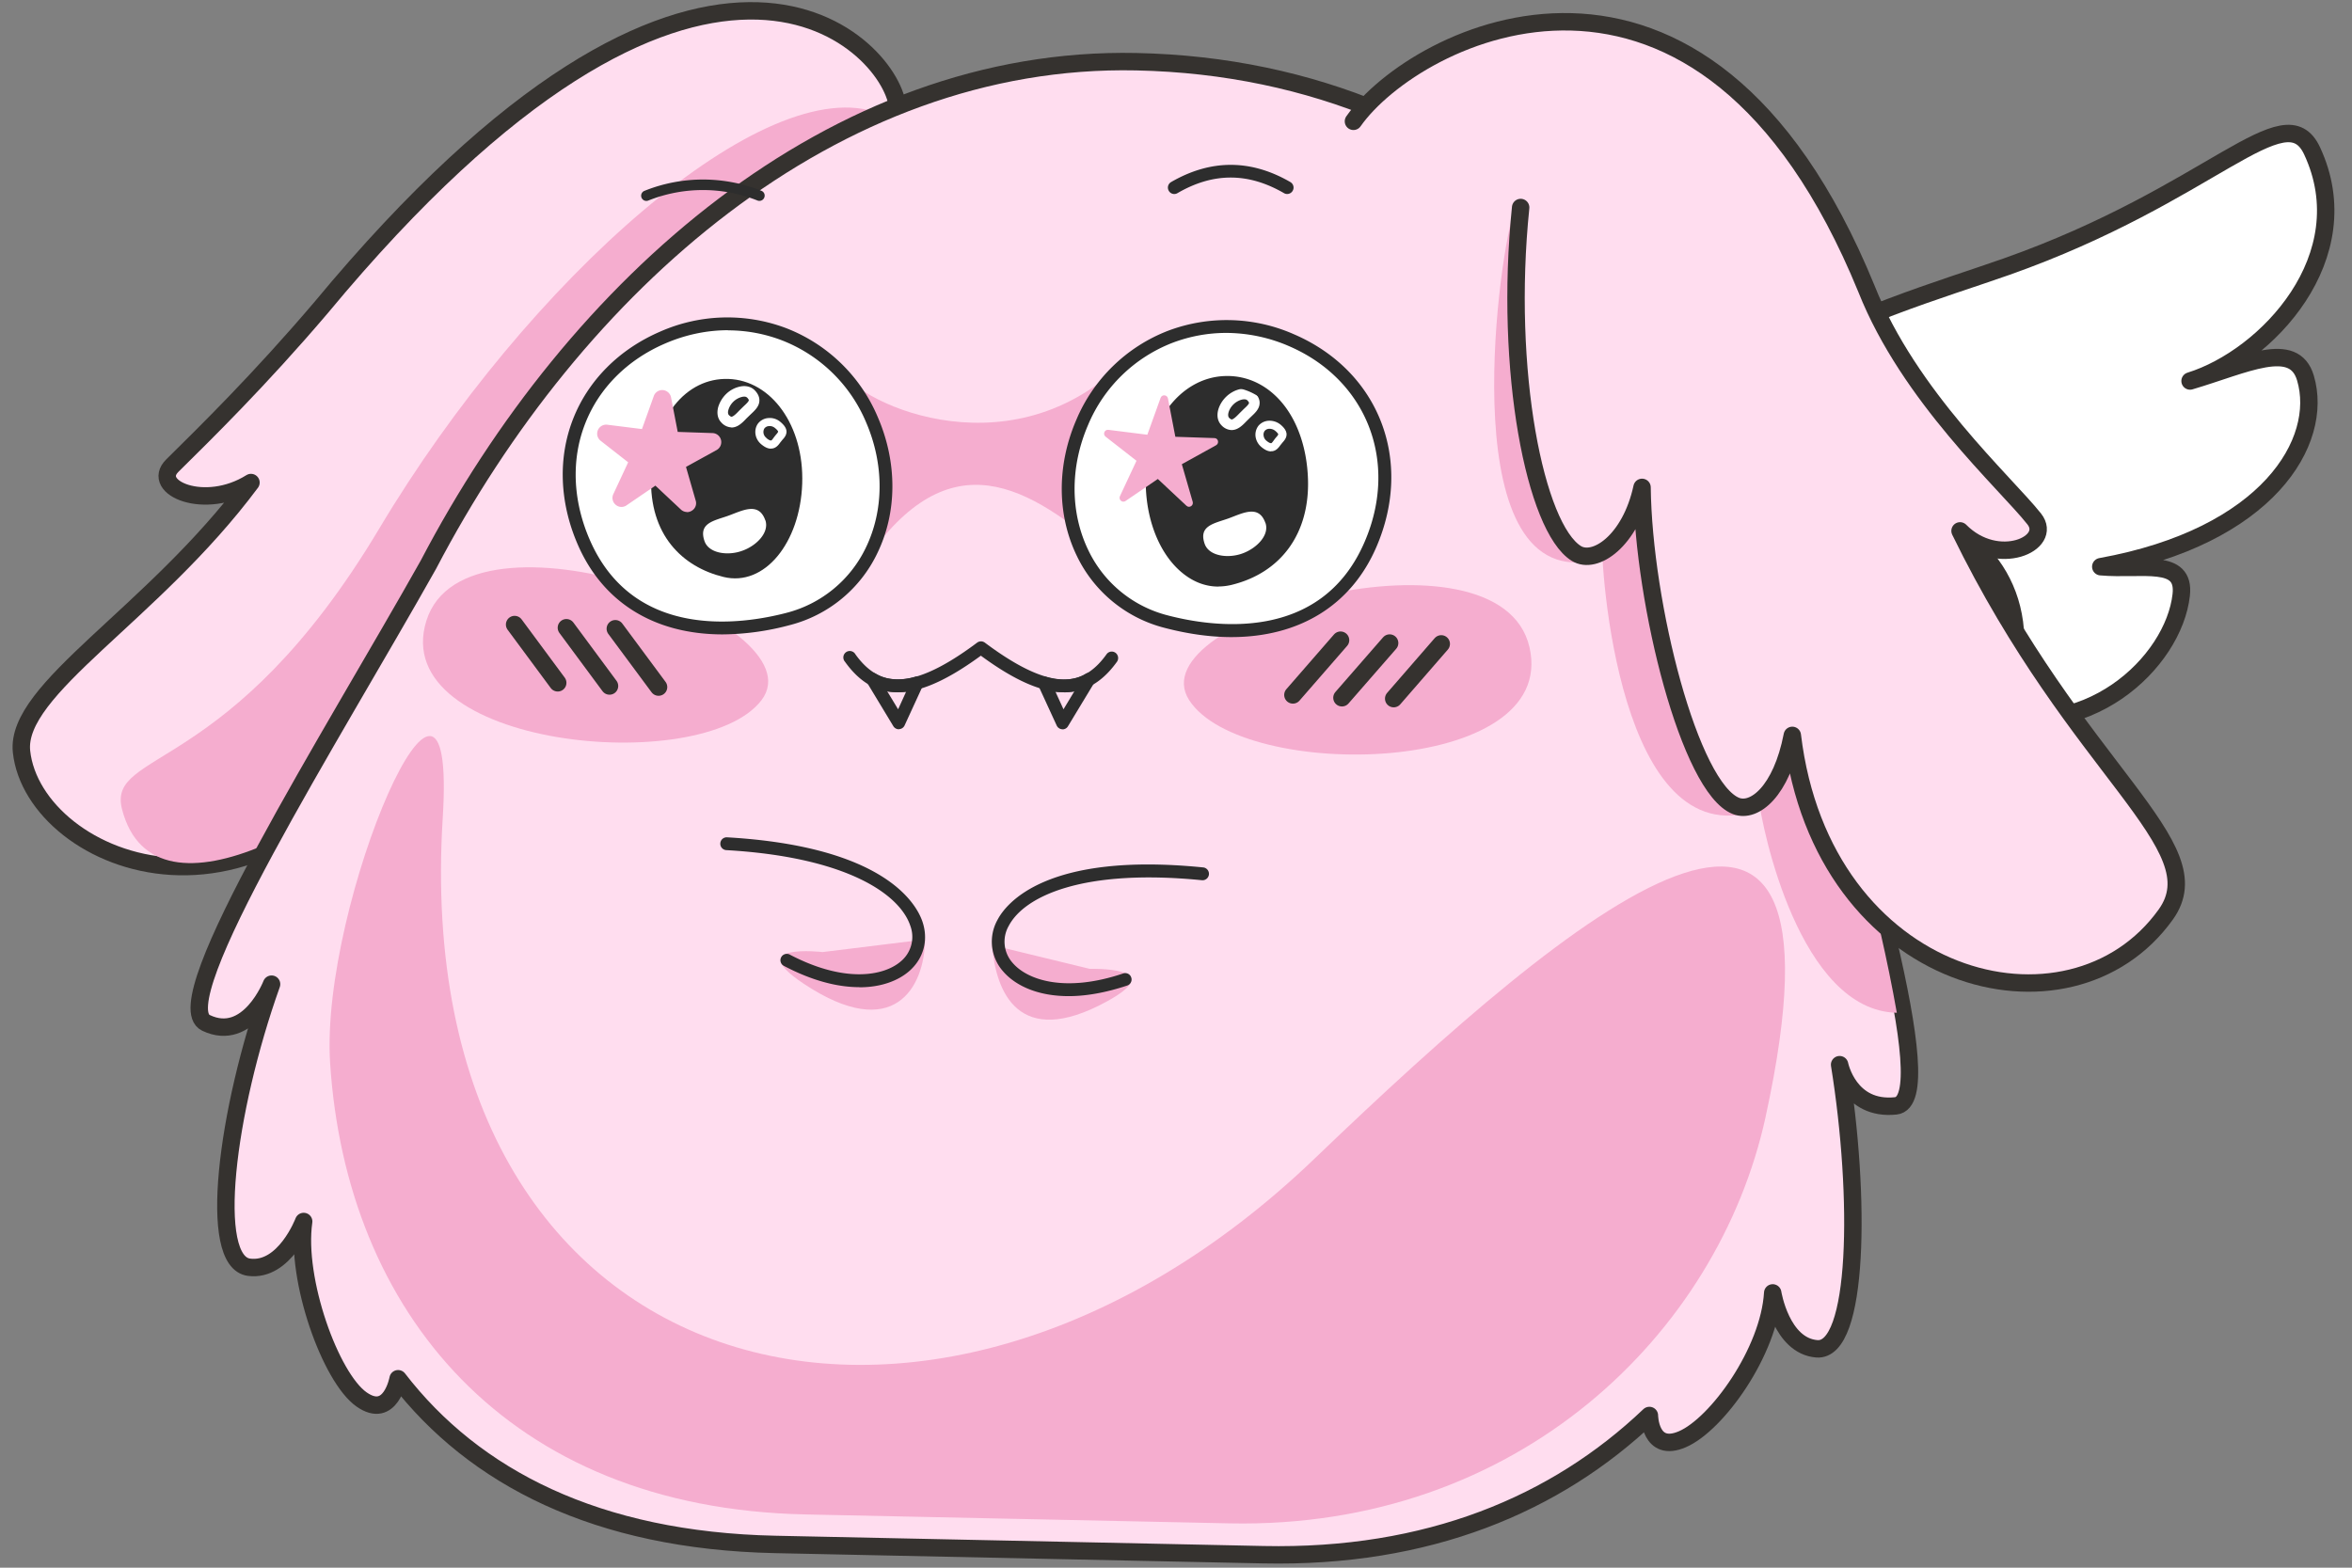
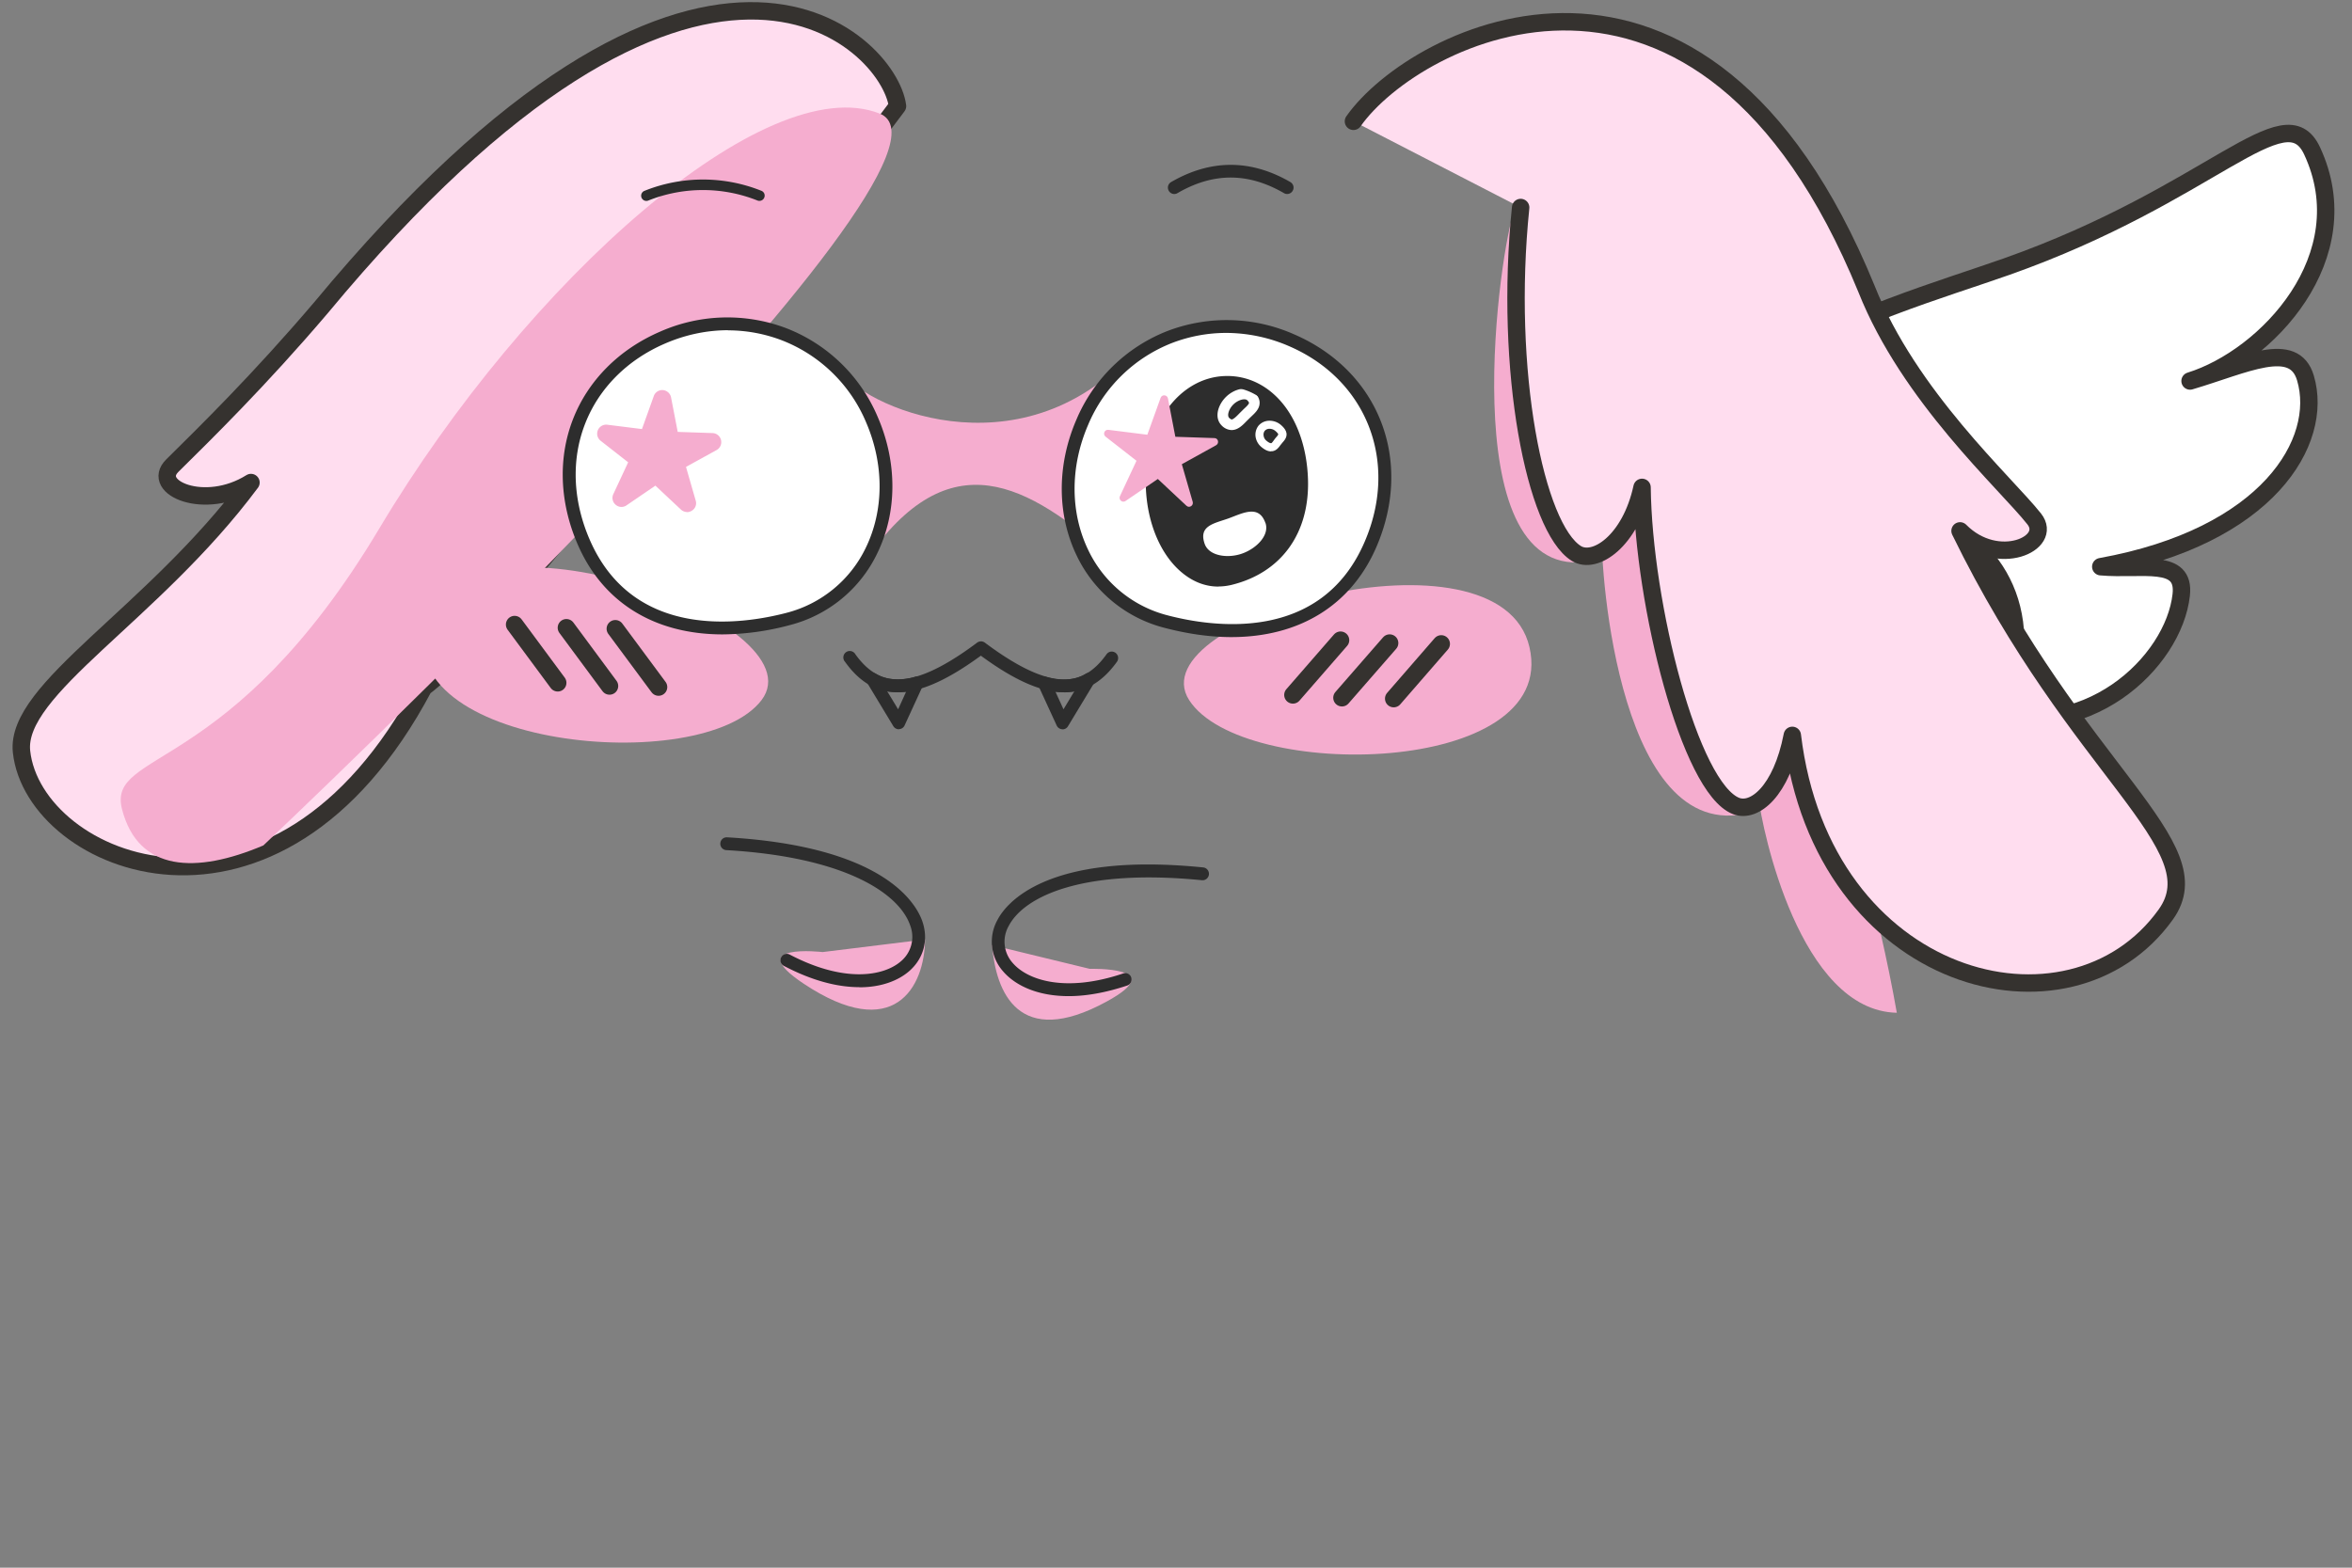
<svg xmlns="http://www.w3.org/2000/svg" width="54" height="36" fill="none">
  <rect width="100%" height="100%" fill="#808080" stroke="none" />
  <g clip-path="url(#a)">
    <path fill="#fff" stroke="#35322F" stroke-linecap="round" stroke-linejoin="round" stroke-width=".4" d="M48.233 13.014c.946.084 1.943-.217 1.846.648-.171 1.544-2.193 3.494-4.719 2.656-.105.21-.23.42-.389.635-2.396 3.252-6.561.628-7.215-3.082-.903-5.123 5.393-6.715 8.313-7.748 4.7-1.659 6.389-3.999 7.014-2.66 1.134 2.43-1.046 4.741-2.801 5.286 1.264-.373 2.388-.962 2.65-.066.43 1.454-.862 3.637-4.7 4.33l.001.001Z" />
    <path stroke="#35322F" stroke-linecap="round" stroke-linejoin="round" stroke-width="1.42" d="M41.336 14.23c.595-3.55 5.91-1.829 4.032 2.087" />
    <path fill="#FFDDEF" stroke="#35322F" stroke-linecap="round" stroke-linejoin="round" stroke-width=".4" d="M7.37 7.066C16.1-3.464 20.42.96 20.606 2.437c0 0-8.943 11.94-10.877 13.348C6.336 22.182.772 19.852.494 17.259c-.153-1.441 3.004-3.135 5.268-6.178-1.06.666-2.316.116-1.806-.388.756-.747 1.995-1.96 3.414-3.627Z" />
    <path fill="#F5ADCF" d="M6.047 19.414c-1.545.656-2.871.61-3.244-.826-.363-1.389 2.491-.734 5.906-6.453 3.413-5.716 8.883-10.55 11.485-9.528C22.797 3.629 6.047 19.414 6.047 19.414Z" />
-     <path fill="#FFDDEF" stroke="#35322F" stroke-linecap="round" stroke-linejoin="round" stroke-width=".4" d="M37.868 32.505c-2.145 2.043-5.088 3.277-8.862 3.197L17.8 35.466c-4.097-.086-6.915-1.541-8.66-3.805 0 0-.17.944-.838.476-.71-.496-1.523-2.751-1.33-4.087 0 0-.438 1.157-1.253 1.051-.956-.122-.529-3.57.516-6.501 0 0-.527 1.358-1.506.889-.979-.47 2.92-6.628 5.107-10.522C13.198 6.536 19.131 1.27 26.09 1.417c8.194.172 13.43 6.183 15.363 13.127 1.206 4.425 3.15 10.738 2.073 10.851-1.079.115-1.29-.946-1.29-.946.491 3.045.438 6.599-.522 6.525-.82-.064-1.014-1.284-1.014-1.284-.08 1.346-1.28 3.02-2.075 3.361-.748.323-.756-.546-.756-.546Z" />
-     <path fill="#F5ADCF" d="M40.536 25.652c-1.09 4.985-5.697 9.468-12.307 9.33l-9.738-.205c-6.877-.145-10.546-4.679-10.912-10.369-.235-3.657 2.92-10.941 2.586-5.631-.822 13.123 11.118 16.374 20.02 7.826 6.03-5.789 12.584-11.18 10.35-.95Z" />
    <path fill="#F5ADCF" d="M9.79 14.252c-.91 2.906 6.332 3.614 7.694 1.826 1.36-1.79-6.784-4.73-7.694-1.825Z" />
    <path stroke="#35322F" stroke-linecap="round" stroke-linejoin="round" stroke-width=".4" d="m14.127 14.438.993 1.34m-2.116-1.363.99 1.338m-2.179-1.411.99 1.338" />
    <path fill="#F5ADCF" d="M19.262 8.416c.24.757 3.811 2.511 6.48-.05 1.28-1.23-.06 4.578-.06 4.578-1.905-1.687-3.7-2.903-5.632-.318l-.788-4.21Zm15.854 6.448c.679 2.967-6.597 3.103-7.814 1.213-1.216-1.89 7.136-4.181 7.814-1.213Z" />
    <path fill="#fff" d="M24.843 9.706c.83-1.928 2.959-2.694 4.815-1.89 1.856.803 2.638 2.755 1.809 4.683-.83 1.928-2.768 2.281-4.694 1.778-1.927-.503-2.76-2.643-1.93-4.571Z" />
    <path stroke="#35322F" stroke-linecap="round" stroke-linejoin="round" stroke-width=".4" d="m30.778 14.701-1.094 1.257m2.221-1.191-1.095 1.256m2.28-1.237-1.092 1.257" />
    <path fill="#2D2D2D" d="M26.434 11.171c-.047-1.348.715-2.372 1.691-2.407.977-.036 1.73.889 1.777 2.237.047 1.348-.721 2.08-1.662 2.31-.941.23-1.76-.791-1.806-2.14Z" />
    <path fill="#F5ADCF" d="M36.78 12.259c-.045.775.398 7.386 3.53 6.363 0 0-1.998-7.78-2.347-8.075-.349-.298-1.183 1.712-1.183 1.712Zm-2.017-7.393c-.302.69-1.44 8.373 1.612 8.04.424-.047.392-2.922.209-3.927-.183-1.007-1.821-4.11-1.821-4.11v-.003Zm8.786 18.391c-2.229-.046-3.096-4.229-3.174-4.936l-.14-.935 1.127-1.14s.648.923.835 1.524c.187.6.919 3.023 1.352 5.485v.002Z" />
    <path fill="#FFDDEF" d="M34.913 4.765c-.386 3.753.337 7.359 1.278 7.944.427.266 1.243-.284 1.509-1.517.03 2.678 1.097 6.904 2.16 7.317.418.161 1.04-.333 1.29-1.622.691 5.735 6.376 7.184 8.574 4.114 1.144-1.596-2.01-3.246-4.723-8.81.864.872 2.147.288 1.703-.274-.659-.833-2.871-2.808-3.853-5.288C39.085-2.574 32.485.774 31.074 2.786" />
    <path stroke="#35322F" stroke-linecap="round" stroke-linejoin="round" stroke-width=".4" d="M34.913 4.765c-.386 3.753.337 7.359 1.278 7.944.427.266 1.243-.284 1.509-1.517.03 2.678 1.097 6.904 2.16 7.317.418.161 1.04-.333 1.29-1.622.691 5.735 6.376 7.184 8.574 4.114 1.144-1.596-2.01-3.246-4.723-8.81.864.872 2.147.288 1.703-.274-.659-.833-2.871-2.808-3.853-5.288C39.085-2.574 32.485.774 31.074 2.786" />
    <path fill="#F5ADCF" d="M22.778 21.703c.082 1.072.604 2.402 2.627 1.298 1.478-.806-.387-.753-.387-.753l-2.243-.545h.003Zm-1.54-.129c-.008 1.092-.712 2.396-2.785 1.016-1.41-.94.434-.727.434-.727l2.348-.289h.003Z" />
    <path fill="#2D2D2D" d="M19.727 22.669c-.477 0-1.06-.136-1.73-.489a.146.146 0 0 1 .135-.259c1.252.657 2.152.495 2.545.16a.732.732 0 0 0 .223-.822c-.246-.736-1.486-1.58-4.225-1.737a.146.146 0 0 1-.137-.156.146.146 0 0 1 .155-.138c3.63.209 4.35 1.536 4.486 1.937.143.424.026.85-.308 1.139-.25.215-.636.368-1.14.368l-.004-.003Zm4.809.206c-.733 0-1.24-.256-1.51-.574a1.026 1.026 0 0 1-.126-1.174c.196-.377 1.117-1.572 4.732-1.207a.148.148 0 0 1-.03.294c-2.729-.273-4.084.362-4.444 1.051a.73.73 0 0 0 .09.845c.335.394 1.203.695 2.54.244a.144.144 0 0 1 .184.092.146.146 0 0 1-.09.185c-.51.17-.96.244-1.346.244ZM14.844 4.614a.12.12 0 0 1-.044-.233 3.605 3.605 0 0 1 2.68 0 .118.118 0 0 1 .067.156.12.12 0 0 1-.155.068 3.385 3.385 0 0 0-2.507 0 .117.117 0 0 1-.044.009h.003Zm14.708-.159a.14.14 0 0 1-.073-.02c-.824-.477-1.624-.477-2.445 0a.144.144 0 0 1-.2-.054.146.146 0 0 1 .053-.2c.91-.527 1.83-.527 2.739 0 .07.042.094.13.053.2a.145.145 0 0 1-.127.074Z" />
    <path fill="#fff" d="M20.021 9.644c-.83-1.928-2.958-2.693-4.814-1.89-1.856.804-2.638 2.755-1.809 4.683.83 1.928 2.768 2.282 4.694 1.778 1.927-.503 2.76-2.643 1.93-4.57Z" />
-     <path fill="#2D2D2D" d="M18.418 11.11c.047-1.348-.716-2.373-1.692-2.408-.976-.035-1.73.89-1.777 2.237-.047 1.348.722 2.081 1.663 2.31.944.23 1.759-.791 1.806-2.14Z" />
    <path fill="#F5ADCF" d="M15.774 11.758a.21.21 0 0 1-.14-.056l-.587-.55-.663.453a.202.202 0 0 1-.25-.015.204.204 0 0 1-.052-.244l.34-.73-.633-.495a.207.207 0 0 1 .152-.368l.798.1.272-.76a.206.206 0 0 1 .209-.135.209.209 0 0 1 .187.168l.153.792.8.027a.208.208 0 0 1 .094.389l-.704.388.223.774a.2.2 0 0 1-.09.232.212.212 0 0 1-.11.033v-.003Zm-.716-.877c.03 0 .06.011.082.032l.572.536-.217-.754a.123.123 0 0 1 .056-.138l.686-.38-.783-.024a.113.113 0 0 1-.111-.097l-.15-.77-.264.738a.113.113 0 0 1-.126.077l-.777-.098.619.483a.12.12 0 0 1 .035.144l-.331.713.648-.442a.113.113 0 0 1 .067-.02h-.006Z" />
    <path fill="#fff" d="M17.57 11.946c-.153-.435-.535-.215-.857-.1-.326.115-.683.165-.537.583.1.28.534.339.862.22.329-.114.63-.42.534-.703h-.003Zm-.774-2.131a.332.332 0 0 1-.234-.112c-.085-.086-.109-.212-.074-.35a.707.707 0 0 1 .182-.304.652.652 0 0 1 .311-.17c.14-.033.267 0 .349.085.073.076.108.156.105.235-.002.133-.105.227-.196.312l-.103.1c-.093.098-.199.207-.346.207l.006-.003Zm.293-.707a.261.261 0 0 0-.052.006.436.436 0 0 0-.314.3c-.009.03-.018.086.012.118 0 0 .038.038.058.038.041 0 .118-.076.17-.132l.112-.11c.047-.043.117-.108.117-.137 0-.01-.009-.03-.038-.06a.095.095 0 0 0-.067-.023h.002Zm.61 1.195c-.067 0-.138-.032-.217-.097-.173-.141-.173-.368-.07-.491a.331.331 0 0 1 .228-.115.375.375 0 0 1 .273.085c.09.074.138.144.144.215.006.088-.05.153-.091.197l-.05.062c-.038.053-.094.13-.19.141h-.027v.003Zm-.1-.241c.068.056.097.053.103.053.017 0 .041-.038.061-.065.01-.014.021-.026.03-.04l.03-.036a.216.216 0 0 0 .043-.06s0-.026-.073-.085a.186.186 0 0 0-.138-.044.14.14 0 0 0-.1.047c-.038.05-.047.156.044.227v.003Z" />
    <path fill="#2D2D2D" d="M28.275 14.63c-.481 0-.994-.07-1.537-.212a3.08 3.08 0 0 1-2.014-1.651c-.457-.942-.463-2.078-.015-3.12a3.752 3.752 0 0 1 2.105-2.05 3.82 3.82 0 0 1 2.903.083c1.947.845 2.739 2.894 1.885 4.878-.58 1.348-1.776 2.072-3.33 2.072h.003Zm-.124-6.985c-.419 0-.835.077-1.231.227a3.453 3.453 0 0 0-1.94 1.89c-.414.962-.411 2.01.008 2.875a2.781 2.781 0 0 0 1.824 1.495c1.026.268 3.518.642 4.52-1.692.786-1.825.056-3.715-1.732-4.489a3.648 3.648 0 0 0-1.449-.306Z" />
    <path fill="#fff" d="M29.052 12.008c-.153-.436-.534-.215-.857-.1-.325.115-.683.165-.536.583.1.28.533.338.862.22.328-.117.63-.42.533-.703h-.002Zm-.774-2.132a.332.332 0 0 1-.235-.111c-.17-.177-.08-.471.108-.654.185-.18.49-.265.663-.088.073.076.109.156.106.235-.003.133-.106.227-.197.312l-.102.1c-.094.098-.2.206-.346.206h.003Zm-.06-.282s.04.038.06.038c.04 0 .117-.076.17-.132l.111-.11c.047-.043.117-.108.117-.138 0-.008-.008-.029-.038-.058-.053-.056-.214-.01-.317.09-.105.1-.155.254-.102.31Zm.962.771c-.067 0-.137-.032-.216-.097a.379.379 0 0 1-.138-.247.338.338 0 0 1 .067-.244.331.331 0 0 1 .23-.115.402.402 0 0 1 .272.085c.09.074.138.144.143.215.006.088-.05.153-.09.197l-.05.062c-.038.053-.094.13-.19.141h-.027v.003Zm-.099-.241c.067.056.097.053.103.053.017 0 .04-.038.061-.065l.03-.041.029-.035a.215.215 0 0 0 .044-.06s0-.026-.073-.085a.204.204 0 0 0-.138-.044.14.14 0 0 0-.1.047.142.142 0 0 0-.026.106.176.176 0 0 0 .07.124Z" />
    <path fill="#2D2D2D" d="M20.637 16.747a.15.15 0 0 1-.126-.07l-.607-1.005a.147.147 0 0 1 .024-.182.146.146 0 0 1 .181-.018c.255.165.645.15.903.068a.152.152 0 0 1 .156.041.15.15 0 0 1 .023.159l-.422.918a.146.146 0 0 1-.126.086h-.009l.003.003Zm-.267-.872.25.413.184-.404c-.14.015-.287.015-.434-.009Z" />
    <path fill="#2D2D2D" d="M24.426 15.896c-.516 0-1.132-.27-1.906-.839-.886.648-1.56.91-2.12.825-.387-.06-.715-.286-1-.686a.148.148 0 1 1 .24-.17c.238.332.502.517.807.564.49.077 1.138-.197 1.988-.833a.149.149 0 0 1 .176 0c.85.636 1.498.91 1.988.833.305-.047.568-.232.806-.565a.146.146 0 0 1 .205-.035.15.15 0 0 1 .035.206c-.287.4-.613.624-1 .686a1.36 1.36 0 0 1-.213.017l-.006-.003Z" />
    <path fill="#2D2D2D" d="M24.396 16.747h-.009a.15.15 0 0 1-.126-.086l-.422-.918a.15.15 0 0 1 .024-.159.141.141 0 0 1 .155-.041c.258.085.65.1.903-.068a.147.147 0 0 1 .205.2l-.607 1.004a.145.145 0 0 1-.126.07l.003-.002Zm-.164-.863.185.404.249-.413a1.65 1.65 0 0 1-.434.01Zm3.74-2.414c-.275 0-.54-.093-.783-.279-.521-.397-.853-1.154-.882-2.016-.05-1.386.748-2.502 1.815-2.54.516-.018.99.212 1.34.647.343.427.545 1.036.568 1.713.044 1.248-.612 2.16-1.762 2.438a1.32 1.32 0 0 1-.296.035v.003Zm.202-4.58h-.046c-.924.033-1.613 1.034-1.569 2.276.026.777.328 1.475.783 1.822a.996.996 0 0 0 .865.197c1.035-.25 1.607-1.045 1.565-2.18-.02-.622-.205-1.178-.513-1.564-.287-.359-.671-.553-1.085-.553v.003Zm-11.583 5.678c-1.554 0-2.75-.724-3.33-2.072-.417-.965-.452-1.987-.103-2.876.346-.883 1.053-1.595 1.99-2.001a3.818 3.818 0 0 1 2.903-.083 3.752 3.752 0 0 1 2.105 2.049c.449 1.042.443 2.181-.014 3.12a3.072 3.072 0 0 1-2.014 1.651 6.092 6.092 0 0 1-1.537.212Zm.123-6.985c-.486 0-.979.103-1.448.307-.865.373-1.516 1.027-1.832 1.84-.32.818-.285 1.756.1 2.651 1.005 2.335 3.497 1.96 4.52 1.693a2.79 2.79 0 0 0 1.824-1.495c.42-.866.422-1.914.009-2.876a3.452 3.452 0 0 0-1.941-1.89 3.469 3.469 0 0 0-1.232-.227v-.003Z" />
    <path fill="#F5ADCF" d="m25.451 9.871.891.112.305-.848c.03-.082.15-.073.168.012l.17.883.897.03c.088 0 .117.12.038.165l-.786.435.25.865c.023.086-.08.15-.144.089l-.657-.615-.742.506c-.073.05-.164-.03-.129-.109l.381-.815-.71-.554c-.07-.056-.023-.168.065-.156h.003ZM13.922 9.87l.891.112.305-.848c.03-.082.15-.073.167.012l.17.883.897.03c.088 0 .118.12.038.165l-.785.435.249.865c.023.086-.08.15-.144.089l-.656-.615-.742.506c-.073.05-.164-.03-.13-.109l.382-.815-.71-.554c-.07-.056-.023-.167.065-.156h.003Z" />
  </g>
  <defs>
    <clipPath id="a">
      <path fill="#fff" d="M0 0h54v36H0z" />
    </clipPath>
  </defs>
</svg>